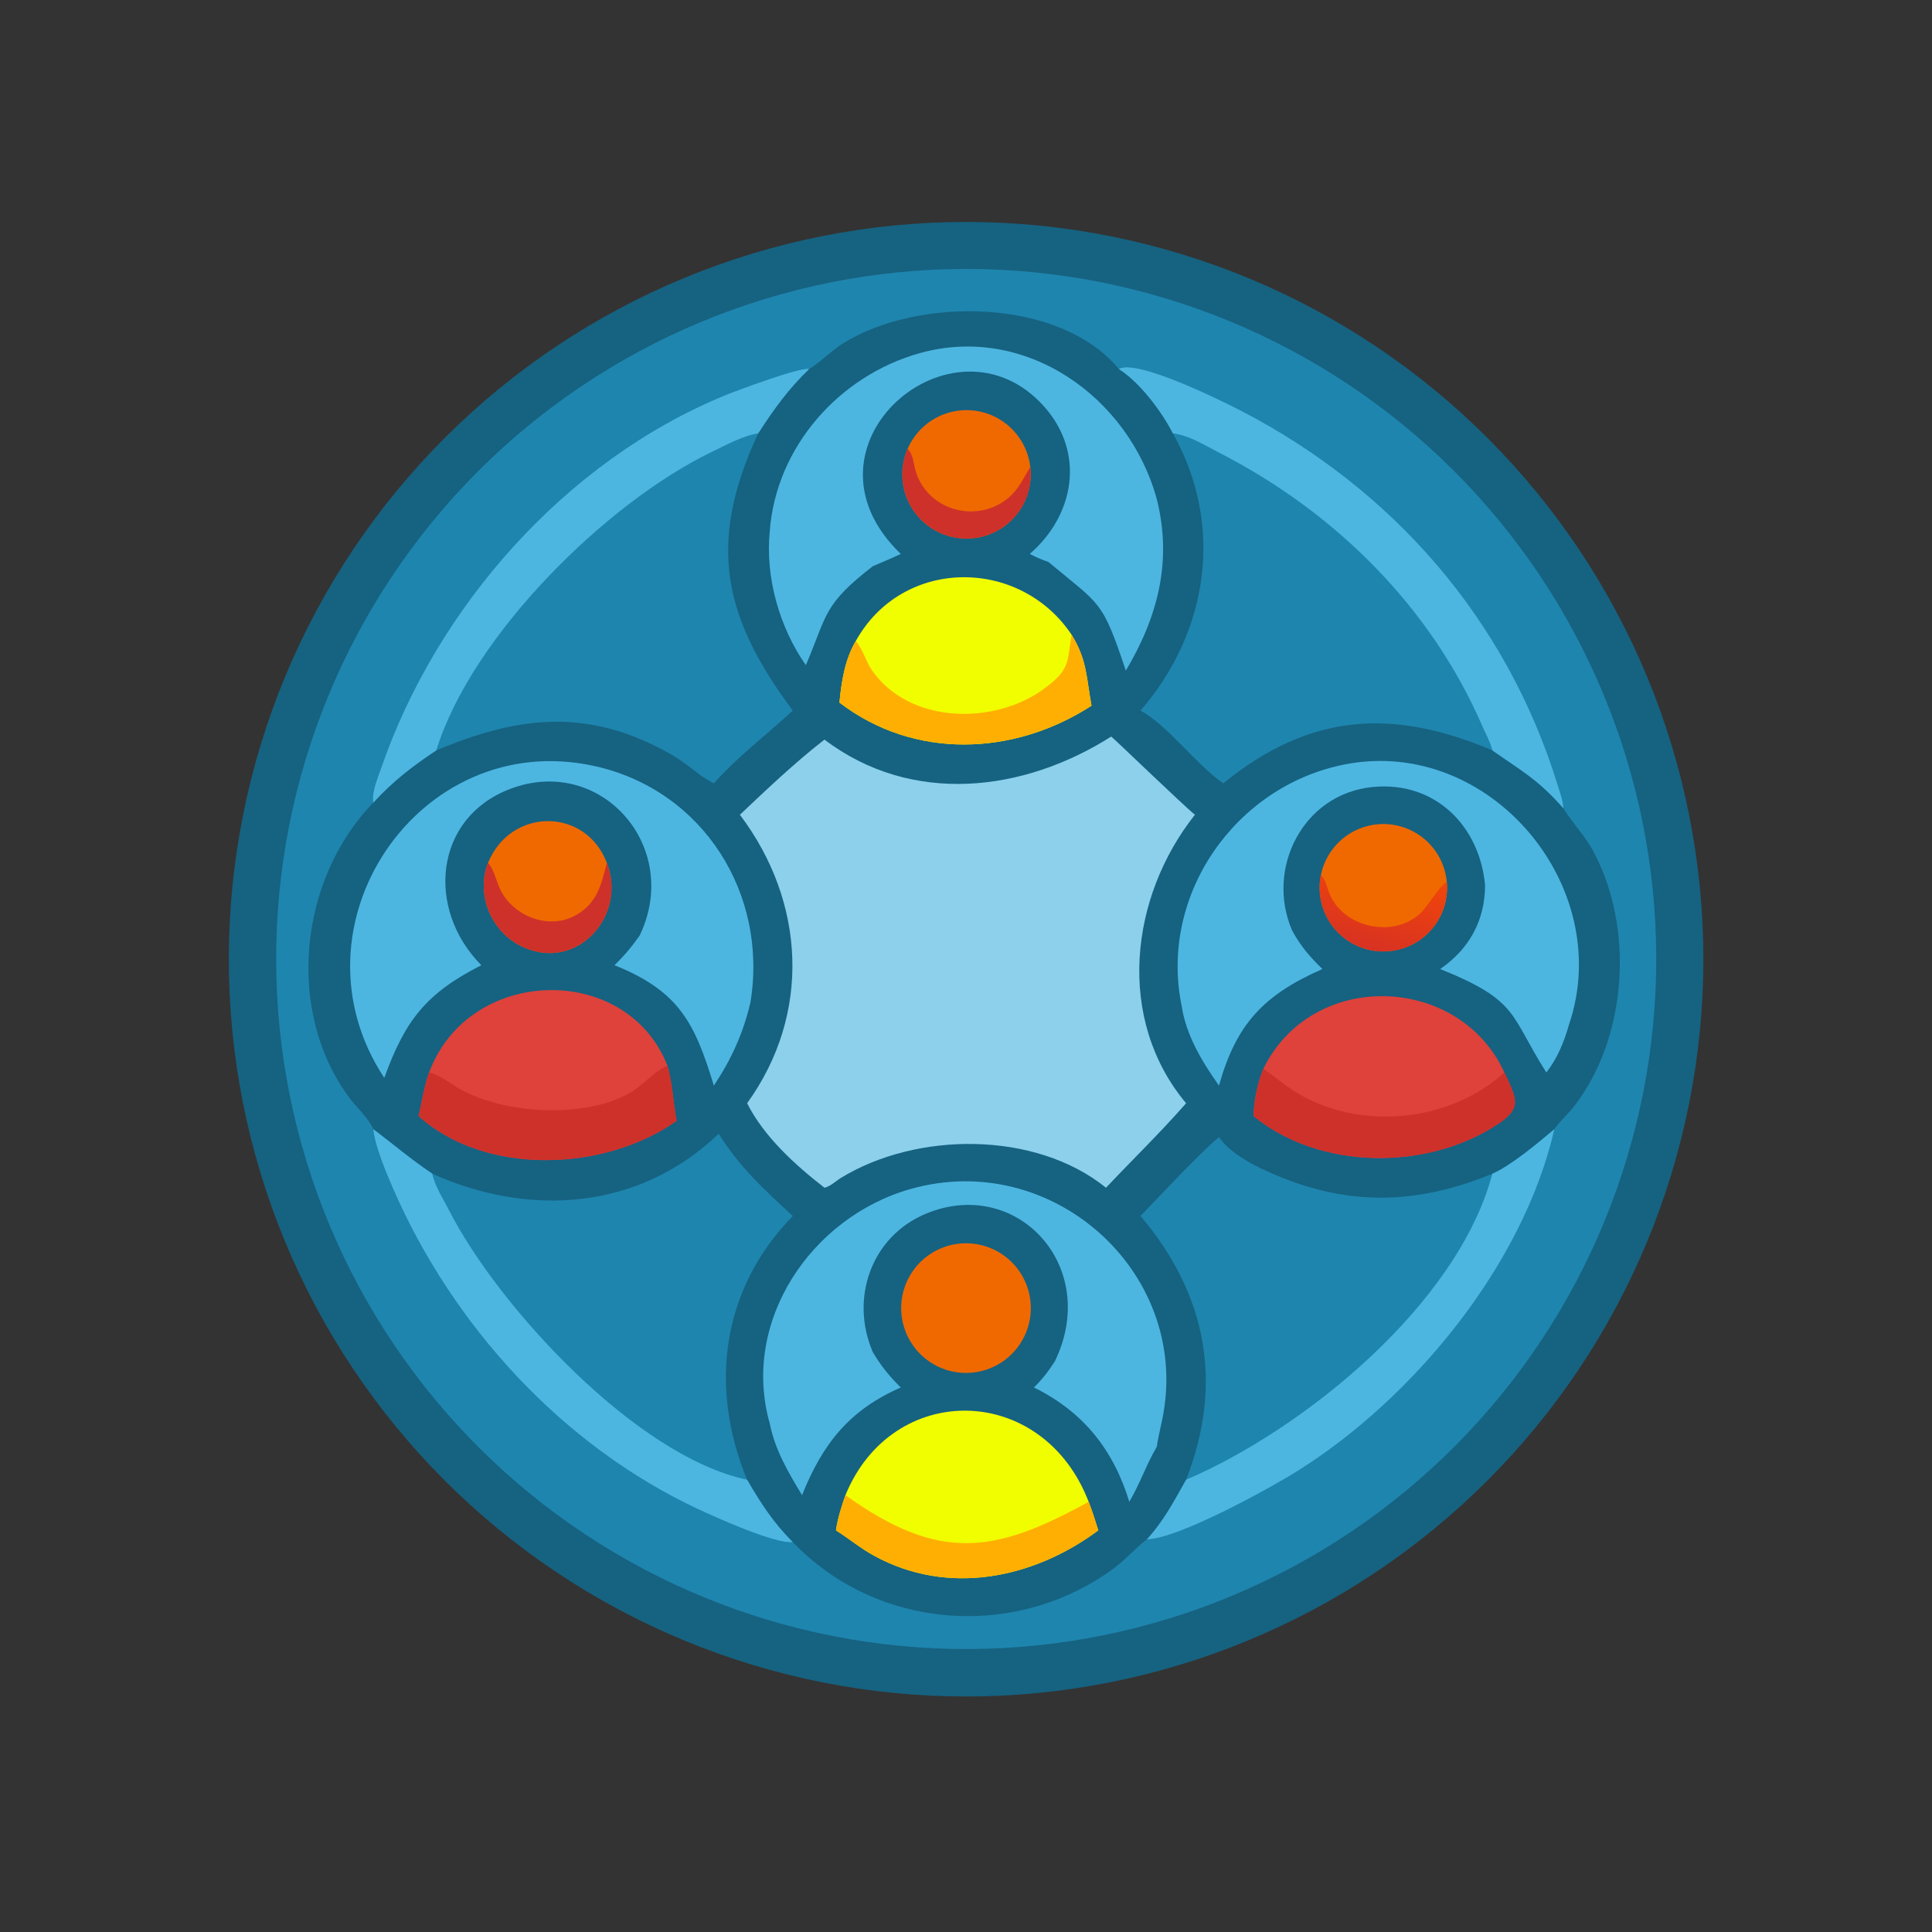
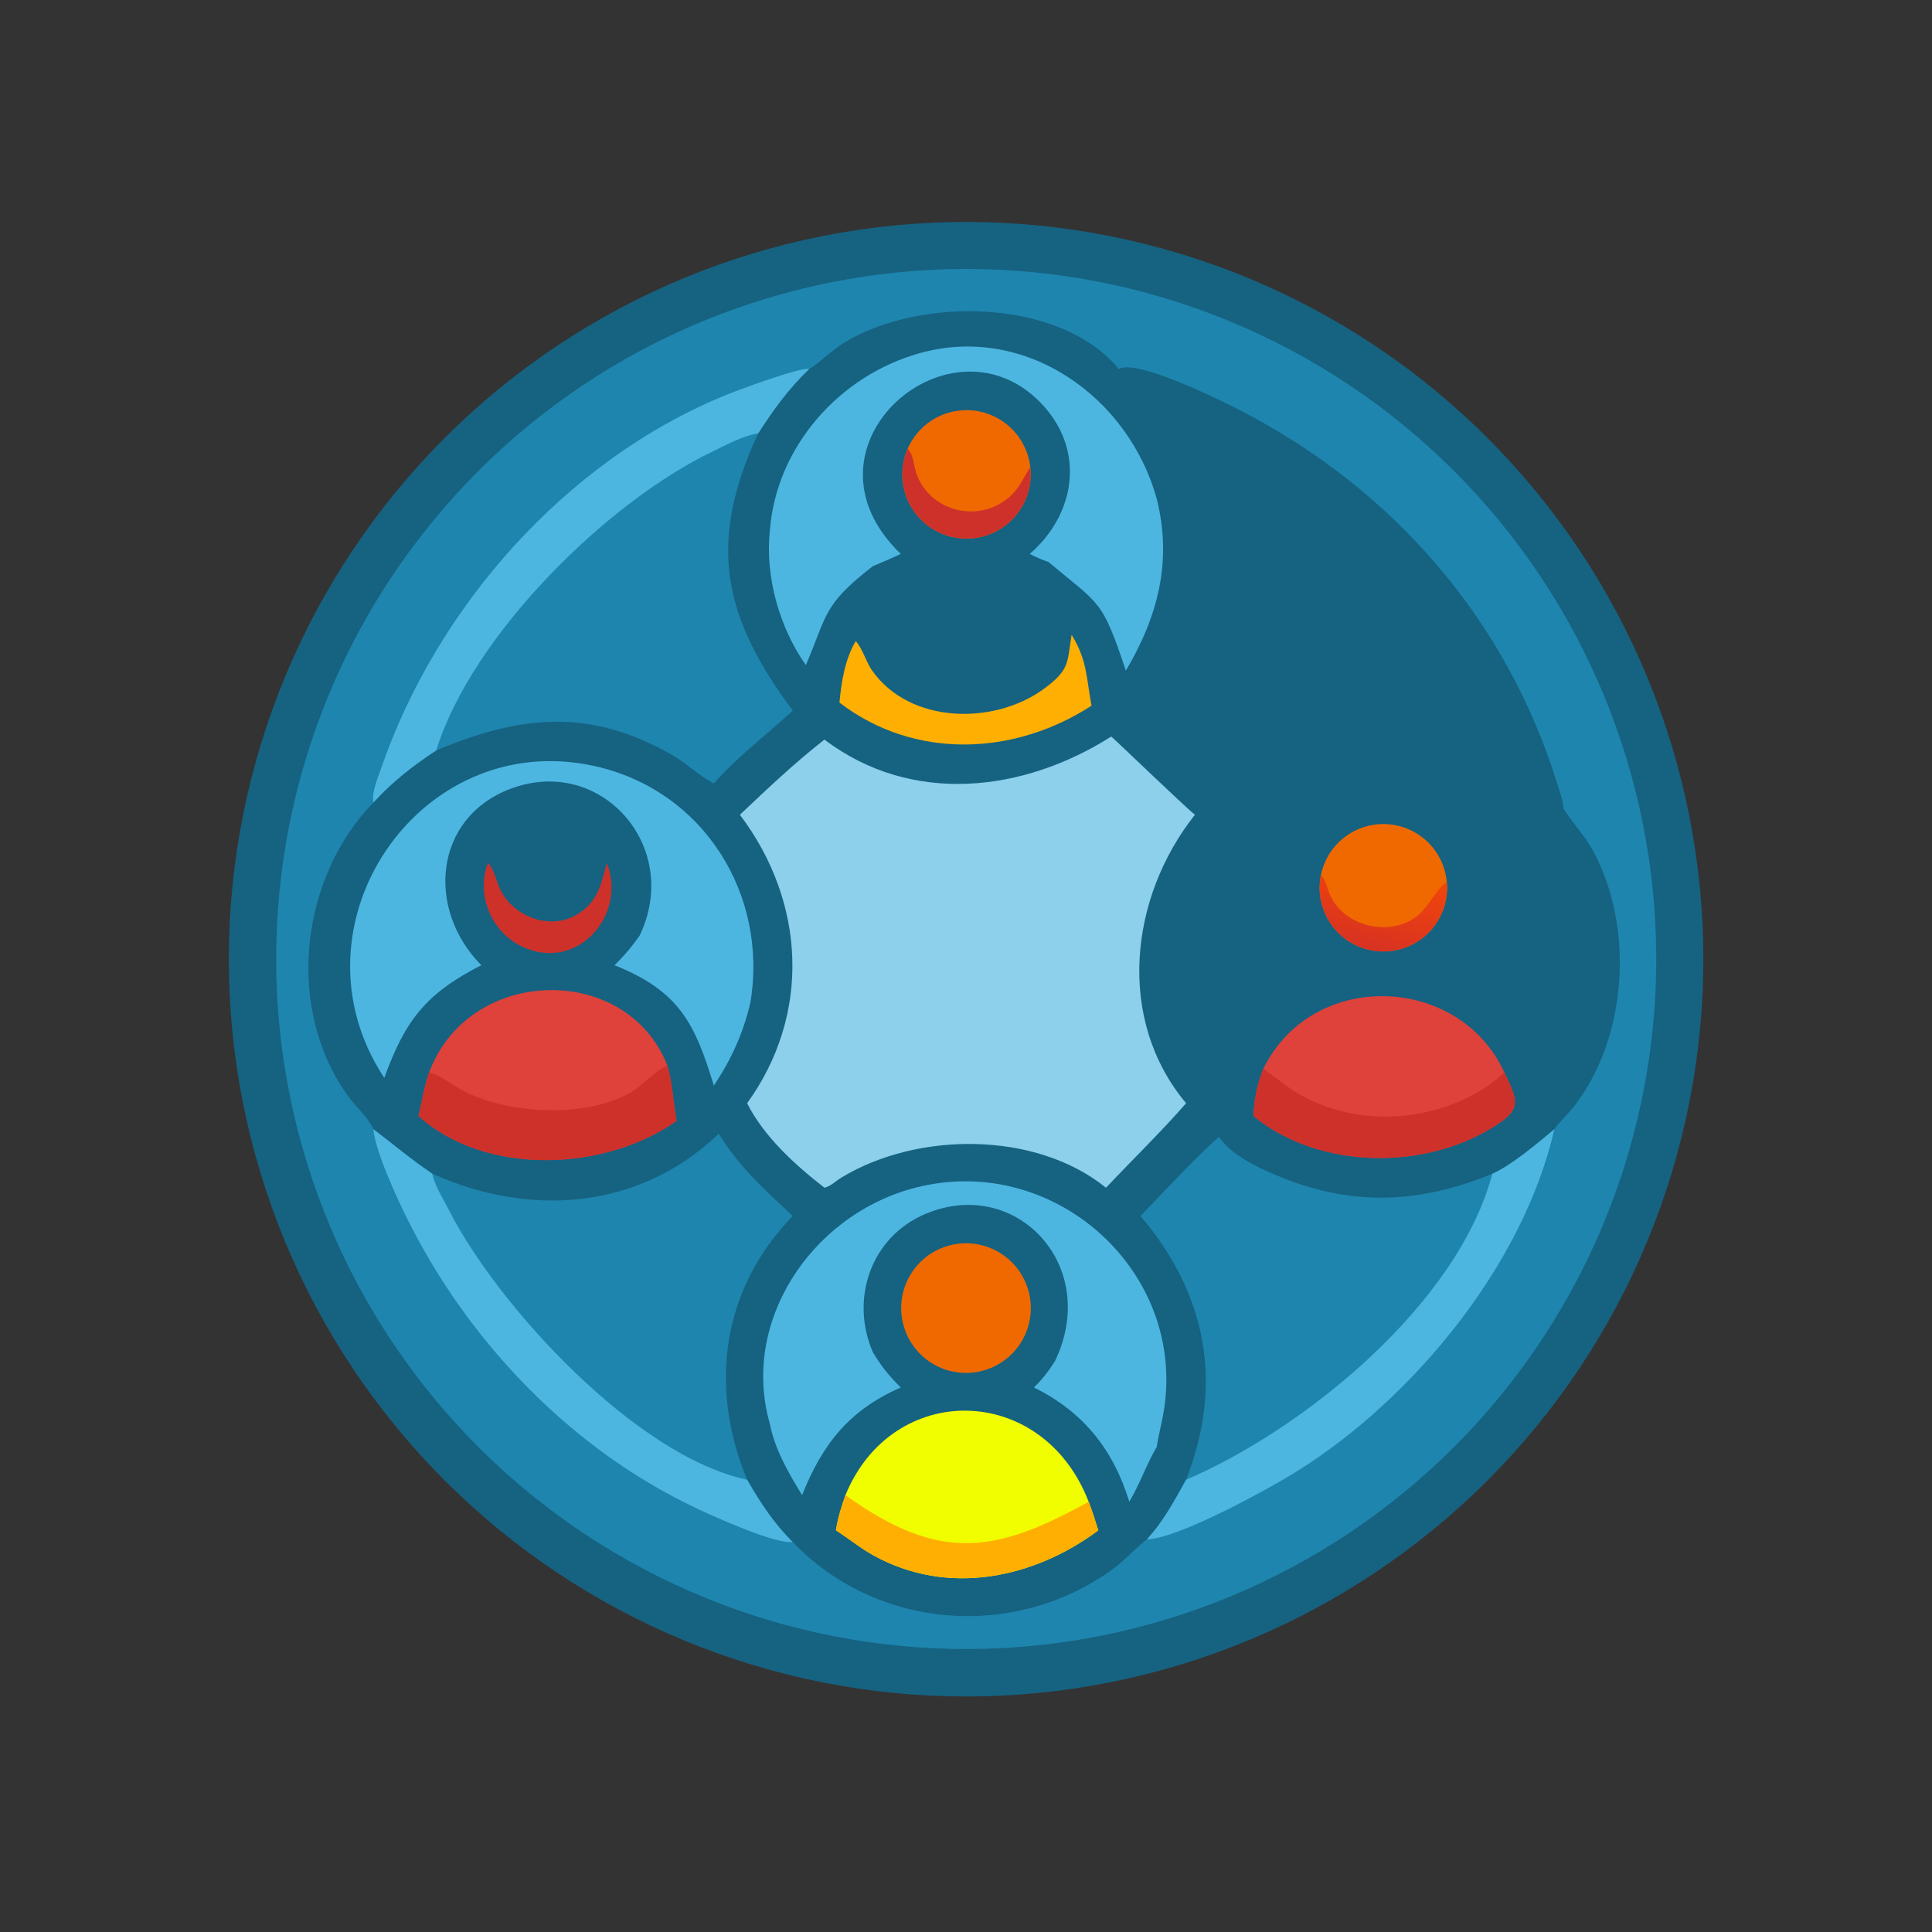
<svg xmlns="http://www.w3.org/2000/svg" width="1024" height="1024">
  <rect width="100%" height="100%" fill="#333333" stroke="none" />
  <path fill="#166281" transform="scale(2 2)" d="M246.865 59.031Q251.652 58.806 256.445 58.817Q261.238 58.827 266.024 59.072Q270.811 59.318 275.58 59.797Q280.348 60.277 285.088 60.99Q289.827 61.703 294.526 62.648Q299.225 63.592 303.872 64.766Q308.518 65.939 313.102 67.339Q317.686 68.74 322.195 70.363Q326.705 71.986 331.129 73.828Q335.554 75.671 339.883 77.728Q344.212 79.784 348.434 82.051Q352.657 84.318 356.764 86.789Q360.87 89.26 364.851 91.93Q368.831 94.599 372.676 97.461Q376.521 100.322 380.221 103.369Q383.921 106.415 387.467 109.64Q391.013 112.864 394.397 116.258Q397.781 119.652 400.994 123.208Q404.207 126.764 407.242 130.474Q410.277 134.183 413.127 138.037Q415.976 141.89 418.633 145.879Q421.29 149.868 423.749 153.982Q426.207 158.096 428.461 162.326Q430.714 166.556 432.758 170.891Q434.802 175.226 436.63 179.657Q438.459 184.087 440.068 188.601Q441.677 193.116 443.063 197.704Q444.449 202.292 445.608 206.942Q446.768 211.593 447.697 216.295Q448.627 220.996 449.326 225.738Q450.024 230.479 450.489 235.25Q450.954 240.02 451.184 244.807Q451.415 249.594 451.41 254.387Q451.405 259.18 451.166 263.967Q450.926 268.753 450.453 273.523Q449.979 278.292 449.271 283.032Q448.564 287.773 447.625 292.472Q446.687 297.172 445.519 301.821Q444.351 306.469 442.956 311.054Q441.562 315.64 439.944 320.151Q438.326 324.663 436.489 329.09Q434.652 333.516 432.6 337.848Q430.549 342.179 428.287 346.405Q426.025 350.63 423.559 354.74Q421.093 358.849 418.428 362.833Q415.764 366.817 412.907 370.665Q410.05 374.513 407.008 378.217Q403.966 381.921 400.746 385.471Q397.526 389.021 394.136 392.408Q390.746 395.796 387.193 399.014Q383.641 402.231 379.936 405.271Q376.23 408.31 372.38 411.165Q368.529 414.019 364.544 416.681Q360.558 419.343 356.447 421.806Q352.336 424.269 348.109 426.528Q343.882 428.787 339.549 430.836Q335.216 432.885 330.788 434.719Q326.36 436.553 321.847 438.167Q317.335 439.782 312.748 441.173Q308.162 442.565 303.513 443.73Q298.864 444.895 294.163 445.83Q289.463 446.766 284.722 447.47Q279.981 448.174 275.212 448.644Q270.442 449.115 265.655 449.351Q260.861 449.588 256.061 449.589Q251.26 449.589 246.466 449.355Q241.672 449.12 236.895 448.65Q232.117 448.18 227.369 447.476Q222.621 446.772 217.913 445.836Q213.205 444.899 208.549 443.733Q203.893 442.567 199.299 441.173Q194.706 439.779 190.186 438.162Q185.667 436.544 181.232 434.707Q176.798 432.87 172.459 430.816Q168.12 428.763 163.887 426.5Q159.654 424.236 155.538 421.768Q151.421 419.299 147.43 416.631Q143.44 413.963 139.585 411.103Q135.731 408.242 132.021 405.196Q128.312 402.149 124.756 398.924Q121.201 395.699 117.808 392.304Q114.415 388.908 111.193 385.35Q107.971 381.792 104.928 378.08Q101.885 374.368 99.027 370.511Q96.17 366.654 93.505 362.661Q90.841 358.668 88.375 354.549Q85.91 350.431 83.65 346.196Q81.39 341.961 79.341 337.62Q77.291 333.28 75.458 328.844Q73.624 324.408 72.01 319.887Q70.396 315.366 69.007 310.772Q67.617 306.177 66.454 301.52Q65.292 296.863 64.36 292.154Q63.427 287.445 62.727 282.696Q62.027 277.948 61.561 273.17Q61.095 268.393 60.864 263.598Q60.634 258.803 60.639 254.003Q60.643 249.203 60.884 244.409Q61.125 239.615 61.6 234.838Q62.076 230.062 62.786 225.314Q63.495 220.567 64.437 215.86Q65.379 211.153 66.551 206.498Q67.723 201.844 69.123 197.252Q70.522 192.66 72.144 188.143Q73.767 183.625 75.61 179.193Q77.453 174.761 79.511 170.424Q81.57 166.088 83.838 161.857Q86.107 157.627 88.581 153.513Q91.054 149.4 93.727 145.413Q96.4 141.425 99.265 137.574Q102.13 133.723 105.181 130.017Q108.232 126.311 111.461 122.76Q114.69 119.208 118.09 115.819Q121.49 112.431 125.052 109.213Q128.614 105.995 132.33 102.956Q136.046 99.918 139.906 97.065Q143.766 94.212 147.762 91.552Q151.758 88.893 155.88 86.432Q160.002 83.972 164.239 81.717Q168.477 79.462 172.82 77.418Q177.163 75.374 181.601 73.546Q186.04 71.717 190.562 70.109Q195.085 68.501 199.681 67.116Q204.278 65.732 208.936 64.575Q213.595 63.419 218.305 62.492Q223.015 61.565 227.764 60.871Q232.514 60.177 237.292 59.716Q242.07 59.256 246.865 59.031Z" />
  <path fill="#1E85AE" transform="scale(2 2)" d="M251.362 71.332Q255.845 71.217 260.328 71.322Q264.811 71.427 269.283 71.751Q273.755 72.075 278.206 72.619Q282.658 73.162 287.077 73.922Q291.496 74.683 295.872 75.66Q300.249 76.636 304.572 77.826Q308.896 79.016 313.156 80.416Q317.416 81.816 321.602 83.423Q325.788 85.03 329.891 86.841Q333.993 88.651 338.002 90.661Q342.01 92.67 345.916 94.874Q349.821 97.077 353.614 99.47Q357.407 101.862 361.077 104.437Q364.748 107.012 368.289 109.764Q371.829 112.517 375.23 115.439Q378.631 118.361 381.885 121.447Q385.139 124.532 388.238 127.773Q391.336 131.015 394.272 134.404Q397.208 137.793 399.975 141.322Q402.741 144.851 405.332 148.512Q407.922 152.172 410.329 155.955Q412.737 159.738 414.956 163.634Q417.176 167.531 419.201 171.531Q421.227 175.532 423.054 179.627Q424.881 183.722 426.506 187.901Q428.13 192.081 429.548 196.335Q430.965 200.589 432.172 204.908Q433.38 209.227 434.374 213.599Q435.368 217.972 436.147 222.388Q436.925 226.804 437.487 231.253Q438.048 235.701 438.39 240.173Q438.733 244.644 438.856 249.126Q438.979 253.608 438.882 258.092Q438.785 262.575 438.469 267.048Q438.152 271.521 437.617 275.973Q437.082 280.425 436.329 284.845Q435.576 289.266 434.607 293.644Q433.639 298.022 432.457 302.348Q431.275 306.673 429.882 310.936Q428.49 315.198 426.89 319.387Q425.29 323.576 423.486 327.682Q421.683 331.787 419.681 335.8Q417.679 339.812 415.482 343.721Q413.286 347.631 410.9 351.428Q408.514 355.224 405.946 358.9Q403.377 362.575 400.631 366.121Q397.885 369.666 394.969 373.072Q392.053 376.478 388.973 379.738Q385.893 382.997 382.658 386.101Q379.422 389.206 376.038 392.148Q372.654 395.09 369.13 397.863Q365.606 400.635 361.95 403.232Q358.294 405.829 354.515 408.243Q350.737 410.657 346.844 412.884Q342.952 415.11 338.955 417.143Q334.958 419.176 330.866 421.01Q326.774 422.844 322.598 424.476Q318.421 426.108 314.169 427.533Q309.918 428.958 305.601 430.173Q301.285 431.388 296.914 432.39Q292.543 433.392 288.128 434.178Q283.714 434.965 279.266 435.534Q274.818 436.103 270.348 436.454Q265.877 436.804 261.395 436.935Q256.903 437.066 252.409 436.977Q247.916 436.887 243.432 436.577Q238.949 436.267 234.486 435.737Q230.023 435.206 225.591 434.458Q221.16 433.709 216.771 432.744Q212.381 431.778 208.045 430.598Q203.708 429.418 199.434 428.027Q195.161 426.635 190.961 425.036Q186.761 423.436 182.645 421.632Q178.529 419.828 174.506 417.823Q170.483 415.819 166.564 413.62Q162.645 411.421 158.838 409.031Q155.031 406.642 151.347 404.069Q147.662 401.495 144.108 398.744Q140.554 395.993 137.14 393.07Q133.726 390.148 130.459 387.061Q127.192 383.975 124.081 380.731Q120.97 377.488 118.022 374.095Q115.074 370.703 112.296 367.17Q109.519 363.637 106.918 359.972Q104.317 356.307 101.899 352.518Q99.481 348.729 97.253 344.827Q95.024 340.924 92.99 336.916Q90.956 332.909 89.121 328.806Q87.285 324.704 85.654 320.516Q84.023 316.328 82.6 312.065Q81.176 307.802 79.964 303.475Q78.751 299.147 77.753 294.765Q76.754 290.383 75.973 285.957Q75.191 281.531 74.627 277.073Q74.064 272.614 73.72 268.133Q73.376 263.652 73.253 259.159Q73.129 254.666 73.227 250.173Q73.324 245.68 73.643 241.197Q73.961 236.714 74.499 232.252Q75.037 227.79 75.793 223.36Q76.55 218.93 77.523 214.542Q78.496 210.154 79.684 205.82Q80.871 201.485 82.271 197.214Q83.67 192.943 85.277 188.746Q86.884 184.549 88.695 180.436Q90.507 176.323 92.518 172.304Q94.53 168.285 96.736 164.369Q98.942 160.454 101.338 156.652Q103.734 152.849 106.314 149.169Q108.894 145.489 111.651 141.94Q114.409 138.391 117.337 134.982Q120.266 131.573 123.358 128.312Q126.451 125.051 129.7 121.945Q132.949 118.84 136.346 115.898Q139.744 112.956 143.282 110.184Q146.82 107.413 150.49 104.818Q154.159 102.224 157.952 99.813Q161.745 97.402 165.652 95.18Q169.559 92.959 173.57 90.931Q177.581 88.904 181.687 87.076Q185.793 85.249 189.983 83.625Q194.174 82.001 198.439 80.585Q202.705 79.169 207.035 77.965Q211.364 76.76 215.748 75.769Q220.132 74.779 224.559 74.005Q228.986 73.231 233.446 72.675Q237.906 72.119 242.387 71.783Q246.869 71.447 251.362 71.332Z" />
  <path fill="#166281" transform="scale(2 2)" d="M214.436 97.799C216.939 96.35 220.394 92.896 223.38 91.024C243.323 78.525 280.888 78.897 296.511 97.799C301.103 94.949 324.127 106.382 328.912 108.864C369.203 129.764 399.124 164.087 412.65 207.579C413.295 209.654 414.205 212.059 414.329 214.218C416.644 218.06 419.859 221.277 422.029 225.22C433.154 245.43 431.426 274.834 417.103 293.241C415.526 295.267 413.349 297.149 411.93 299.241C403.721 335.216 374.546 370.57 343.914 389.786C336.339 394.537 312.217 407.808 303.943 407.936L303.614 408.194C300.512 410.659 297.942 413.632 294.675 415.986C268.69 434.72 232.341 431.883 210.101 408.674C205.417 409.206 189.967 402.253 185.007 399.931C148.888 383.022 119.969 351.278 104.15 314.942C102.355 310.82 99.313 303.568 98.933 299.241C97.721 296.34 94.422 293.407 92.532 290.852C75.534 267.875 79.29 232.887 98.933 212.708C98.413 210.098 100.127 206.105 100.986 203.615C115.745 160.825 149.898 122.079 192.19 104.748C195.125 103.546 212.4 97.094 214.436 97.799Z" />
-   <path fill="#1E85AE" transform="scale(2 2)" d="M296.511 97.799C301.103 94.949 324.127 106.382 328.912 108.864C369.203 129.764 399.124 164.087 412.65 207.579C413.295 209.654 414.205 212.059 414.329 214.218C407.412 206.387 403.379 204.429 395.497 198.86C369.376 187.784 347.345 188.721 324.169 207.607C316.699 202.334 309.511 192.252 302.242 188.314C320.209 167.564 324.556 139.301 310.827 114.846C307.882 109.061 302.017 101.269 296.511 97.799Z" />
-   <path fill="#4CB6E1" transform="scale(2 2)" d="M296.511 97.799C301.103 94.949 324.127 106.382 328.912 108.864C369.203 129.764 399.124 164.087 412.65 207.579C413.295 209.654 414.205 212.059 414.329 214.218C407.412 206.387 403.379 204.429 395.497 198.86C394.988 196.744 393.718 194.449 392.847 192.443C379.111 160.787 353.82 135.749 323.244 120.046C319.403 118.074 315.176 115.357 310.827 114.846C307.882 109.061 302.017 101.269 296.511 97.799Z" />
  <path fill="#1E85AE" transform="scale(2 2)" d="M98.933 212.708C98.413 210.098 100.127 206.105 100.986 203.615C115.745 160.825 149.898 122.079 192.19 104.748C195.125 103.546 212.4 97.094 214.436 97.799C208.988 102.986 204.991 108.566 200.933 114.846C187.139 144.4 191.951 163.954 210.101 188.314C203.239 194.653 195.335 200.626 189.18 207.607L188.816 207.42C185.025 205.434 181.939 202.268 178.202 200.123C156.029 187.397 137.599 189.674 115.615 198.86C109.307 203.037 104.053 207.087 98.933 212.708Z" />
  <path fill="#4CB6E1" transform="scale(2 2)" d="M98.933 212.708C98.413 210.098 100.127 206.105 100.986 203.615C115.745 160.825 149.898 122.079 192.19 104.748C195.125 103.546 212.4 97.094 214.436 97.799C208.988 102.986 204.991 108.566 200.933 114.846C196.859 115.457 192.275 118.006 188.565 119.794C160.821 133.167 125.055 168.331 115.615 198.86C109.307 203.037 104.053 207.087 98.933 212.708Z" />
  <path fill="#1E85AE" transform="scale(2 2)" d="M98.933 299.241C104.46 303.416 108.593 307.022 114.562 311.042C140.284 322.626 169.31 320.713 190.464 300.455C196.145 309.503 202.404 315.114 210.101 322.249C191.107 341.727 187.889 367.734 197.994 392.148C201.519 398.244 205.047 403.687 210.101 408.674C205.417 409.206 189.967 402.253 185.007 399.931C148.888 383.022 119.969 351.278 104.15 314.942C102.355 310.82 99.313 303.568 98.933 299.241Z" />
  <path fill="#4CB6E1" transform="scale(2 2)" d="M98.933 299.241C104.46 303.416 108.593 307.022 114.562 311.042C115.171 314.232 117.569 317.936 119.048 320.83C131.944 346.072 168.394 385.865 197.994 392.148C201.519 398.244 205.047 403.687 210.101 408.674C205.417 409.206 189.967 402.253 185.007 399.931C148.888 383.022 119.969 351.278 104.15 314.942C102.355 310.82 99.313 303.568 98.933 299.241Z" />
  <path fill="#1E85AE" transform="scale(2 2)" d="M395.497 311.042C400.423 308.942 407.814 302.714 411.93 299.241C403.721 335.216 374.546 370.57 343.914 389.786C336.339 394.537 312.217 407.808 303.943 407.936C308.355 403.144 311.181 397.761 314.33 392.148C324.196 366.917 320.027 343.243 302.242 322.249C307.566 316.735 317.519 306.011 323.035 301.328C326.352 306.123 333.229 309.353 338.448 311.544C358.227 319.847 376.238 318.977 395.497 311.042Z" />
  <path fill="#4CB6E1" transform="scale(2 2)" d="M395.497 311.042C400.423 308.942 407.814 302.714 411.93 299.241C403.721 335.216 374.546 370.57 343.914 389.786C336.339 394.537 312.217 407.808 303.943 407.936C308.355 403.144 311.181 397.761 314.33 392.148C345.585 378.767 386.319 345.672 395.497 311.042Z" />
  <path fill="#8CD0EC" transform="scale(2 2)" d="M294.479 195.194C294.759 195.265 313.419 213.291 316.666 215.918C299.329 237.79 295.703 270.112 314.33 292.374C307.087 300.611 300.427 306.994 293.102 314.762C274.313 299.599 242.845 299.9 222.847 312.159C221.467 313.005 220.097 314.402 218.491 314.762C210.72 308.735 202.476 301.252 197.994 292.374C214.987 268.832 213.573 239.104 196.081 215.918C203.247 209.124 210.712 202.053 218.491 196.001C241.603 213.517 271.254 209.948 294.479 195.194Z" />
-   <path fill="#4CB6E1" transform="scale(2 2)" d="M313.147 266.538C307.133 237.253 327.302 208.328 356.285 202.597C394.653 195.011 428.219 234.887 415.803 271.521C414.528 276.044 412.716 280.502 409.802 284.222C400.033 268.899 402.64 265.247 381.664 256.802C389.285 251.555 393.511 244.073 393.566 234.6C392.082 218.698 380.174 206.961 363.789 208.561C345.2 210.376 335.346 230.312 342.439 246.617C344.639 250.698 347.152 253.607 350.453 256.802C334.658 263.746 327.579 271.565 323.035 287.691C318.545 281.331 314.325 274.385 313.147 266.538Z" />
  <path fill="#4CB6E1" transform="scale(2 2)" d="M204.001 377.267C196.31 350.249 214.91 322.578 241.304 315.098C278.675 304.507 314.882 336.768 308.327 374.493C307.807 377.484 306.989 380.412 306.561 383.421C303.854 387.948 302.119 393.203 299.275 397.983C295.093 384.264 287.095 374.119 273.992 367.694C276.17 365.615 277.947 363.273 279.564 360.738C291.728 335.541 269.388 311.602 245.331 321.666C230.787 327.751 225.213 344.208 231.305 358.324C233.42 361.926 235.734 364.785 238.717 367.694C225.086 373.664 218.005 382.609 212.553 396.229C208.923 390.234 205.379 384.242 204.001 377.267Z" />
  <path fill="#4CB6E1" transform="scale(2 2)" d="M101.838 285.654C75.345 245.497 110.954 192.703 157.556 203.011C186.419 209.395 203.634 237.015 198.858 265.725C196.935 273.891 193.813 280.741 189.18 287.691C184.231 271.617 180.334 262.759 162.836 255.79C165.374 253.361 167.498 250.801 169.517 247.929C180.769 224.494 159.362 199.993 135.299 209.033C114.992 216.663 112.815 240.958 127.558 255.79C112.927 263.24 107.379 270.35 101.838 285.654Z" />
  <path fill="#4CB6E1" transform="scale(2 2)" d="M204.001 140.731C205.675 118.375 222.451 99.518 243.776 93.577C271.757 85.782 299.123 105.13 306.561 132.269C310.695 148.687 306.861 163.434 298.354 177.731C292.023 158.684 291.582 160.459 277.875 148.943C276.131 148.346 274.537 147.64 272.899 146.795C284.783 136.492 287.633 120.04 276.73 107.765C252.833 80.86 208.86 118.13 238.717 146.795C236.278 147.953 233.79 148.995 231.305 150.049C218.172 160.224 219.247 162.857 213.761 175.803L213.557 176.273C206.564 166.301 202.757 152.931 204.001 140.731Z" />
  <path fill="#DE423B" transform="scale(2 2)" d="M113.716 284.222C124.175 255.951 166.064 254.895 176.877 282.409C178.29 287.254 178.363 292.131 179.299 297.03C160.287 310.468 128.755 311.775 110.932 295.775C111.832 291.923 112.375 287.953 113.716 284.222Z" />
  <path fill="#CE312A" transform="scale(2 2)" d="M176.877 282.409C178.29 287.254 178.363 292.131 179.299 297.03C160.287 310.468 128.755 311.775 110.932 295.775C111.832 291.923 112.375 287.953 113.716 284.222C116.609 284.871 119.3 287.147 121.867 288.588C133.976 295.385 155.14 296.414 166.977 289.599C170.477 287.584 173.195 284.012 176.877 282.409Z" />
-   <path fill="#F1FE00" transform="scale(2 2)" d="M226.779 169.897C239.166 147.572 270.268 147.663 283.987 168.215C288.145 174.985 287.879 179.589 289.263 187.017C268.675 200.355 242.275 201.374 222.467 186.191C222.99 180.612 223.893 174.797 226.779 169.897Z" />
  <path fill="#FFAF02" transform="scale(2 2)" d="M283.987 168.215C288.145 174.985 287.879 179.589 289.263 187.017C268.675 200.355 242.275 201.374 222.467 186.191C222.99 180.612 223.893 174.797 226.779 169.897C228.67 172.014 229.429 175.273 231.099 177.66C241.045 191.878 263.314 192.203 276.476 182.665C283.527 177.556 282.786 175.701 283.943 168.478L283.987 168.215Z" />
  <path fill="#F1FE00" transform="scale(2 2)" d="M224.053 396.229C236.484 365.847 276.325 366.341 288.505 397.983C289.469 400.476 290.259 403.015 291.059 405.564C273.827 418.35 251.269 423.039 231.609 412.267C228.06 410.322 224.954 407.723 221.538 405.564C222.015 402.305 222.983 399.326 224.053 396.229Z" />
  <path fill="#FFAF02" transform="scale(2 2)" d="M224.053 396.229C249.2 414.233 263.83 411.572 288.505 397.983C289.469 400.476 290.259 403.015 291.059 405.564C273.827 418.35 251.269 423.039 231.609 412.267C228.06 410.322 224.954 407.723 221.538 405.564C222.015 402.305 222.983 399.326 224.053 396.229Z" />
  <path fill="#DE423B" transform="scale(2 2)" d="M334.81 283.21C347.804 256.74 386.742 258.133 398.679 284.222C402.137 291.531 403.241 293.707 396.931 297.897C378.261 310.291 349.755 310.134 332.198 295.775C332.283 291.587 333.249 287.092 334.81 283.21Z" />
  <path fill="#CE312A" transform="scale(2 2)" d="M332.198 295.775C332.283 291.587 333.249 287.092 334.81 283.21C337.675 285.206 340.302 287.513 343.275 289.357C360.054 299.762 384.03 297.547 398.679 284.222C402.137 291.531 403.241 293.707 396.931 297.897C378.261 310.291 349.755 310.134 332.198 295.775Z" />
-   <path fill="#F06900" transform="scale(2 2)" d="M129.327 228.681C135.382 213.858 155.28 213.979 160.822 228.681C166.218 242.574 153 257.666 138.473 250.905C130.254 247.079 126.029 237.185 129.327 228.681Z" />
  <path fill="#CE312A" transform="scale(2 2)" d="M160.822 228.681C166.218 242.574 153 257.666 138.473 250.905C130.254 247.079 126.029 237.185 129.327 228.681C131.028 230.523 131.575 233.852 132.775 236.136C136.379 242.997 145.66 246.48 152.612 242.535C158.319 239.296 159.286 234.523 160.822 228.681Z" />
  <path fill="#F06900" transform="scale(2 2)" d="M239.769 341.023Q239.9 340.646 240.048 340.275Q240.197 339.905 240.362 339.541Q240.528 339.178 240.71 338.823Q240.892 338.467 241.091 338.121Q241.289 337.774 241.503 337.438Q241.718 337.101 241.948 336.774Q242.177 336.448 242.422 336.132Q242.667 335.817 242.926 335.513Q243.185 335.209 243.458 334.918Q243.731 334.626 244.017 334.348Q244.303 334.069 244.602 333.805Q244.901 333.54 245.211 333.289Q245.522 333.038 245.844 332.802Q246.166 332.567 246.499 332.346Q246.832 332.125 247.174 331.92Q247.517 331.715 247.869 331.526Q248.22 331.337 248.58 331.165Q248.941 330.992 249.308 330.837Q249.676 330.681 250.051 330.543Q250.425 330.405 250.806 330.284Q251.186 330.164 251.572 330.061Q251.958 329.958 252.348 329.873Q252.738 329.788 253.132 329.722Q253.526 329.655 253.922 329.607Q254.318 329.559 254.716 329.529Q255.115 329.499 255.514 329.488Q255.913 329.477 256.312 329.484Q256.711 329.491 257.11 329.517Q257.508 329.543 257.905 329.587Q258.302 329.632 258.696 329.694Q259.09 329.757 259.481 329.838Q259.872 329.919 260.259 330.018Q260.646 330.117 261.028 330.234Q261.409 330.351 261.785 330.485Q262.161 330.62 262.53 330.772Q262.9 330.923 263.262 331.092Q263.623 331.261 263.977 331.447Q264.331 331.632 264.675 331.834Q265.02 332.035 265.355 332.253Q265.689 332.47 266.014 332.703Q266.338 332.936 266.651 333.183Q266.965 333.431 267.266 333.693Q267.567 333.955 267.856 334.23Q268.145 334.506 268.421 334.795Q268.697 335.083 268.959 335.384Q269.221 335.686 269.469 335.999Q269.716 336.312 269.949 336.636Q270.182 336.96 270.4 337.295Q270.618 337.63 270.82 337.974Q271.021 338.319 271.207 338.672Q271.393 339.026 271.562 339.387Q271.731 339.749 271.883 340.118Q272.035 340.487 272.17 340.863Q272.305 341.239 272.422 341.621Q272.539 342.002 272.638 342.389Q272.737 342.776 272.819 343.167Q272.9 343.558 272.963 343.952Q273.026 344.346 273.07 344.743Q273.115 345.14 273.141 345.538Q273.167 345.937 273.175 346.336Q273.182 346.735 273.171 347.134Q273.16 347.533 273.131 347.931Q273.101 348.33 273.053 348.726Q273.005 349.122 272.939 349.516Q272.841 350.1 272.702 350.676Q272.564 351.252 272.386 351.817Q272.208 352.383 271.992 352.934Q271.775 353.486 271.522 354.021Q271.268 354.556 270.978 355.073Q270.688 355.589 270.363 356.085Q270.038 356.58 269.679 357.052Q269.321 357.524 268.931 357.97Q268.541 358.416 268.121 358.834Q267.702 359.252 267.254 359.64Q266.807 360.028 266.333 360.385Q265.86 360.741 265.363 361.064Q264.867 361.387 264.349 361.675Q263.831 361.963 263.295 362.215Q262.759 362.466 262.206 362.68Q261.654 362.894 261.088 363.07Q260.522 363.246 259.946 363.382Q259.369 363.518 258.785 363.614Q258.2 363.71 257.61 363.766Q257.02 363.821 256.428 363.836Q255.836 363.851 255.244 363.825Q254.652 363.799 254.064 363.732Q253.475 363.666 252.892 363.559Q252.31 363.452 251.736 363.305Q251.162 363.158 250.599 362.971Q250.037 362.785 249.489 362.561Q248.94 362.336 248.409 362.075Q247.877 361.813 247.365 361.515Q246.853 361.218 246.362 360.886Q245.872 360.553 245.406 360.188Q244.939 359.823 244.499 359.426Q244.059 359.03 243.647 358.604Q243.235 358.178 242.854 357.725Q242.472 357.272 242.123 356.793Q241.773 356.315 241.458 355.813Q241.142 355.312 240.862 354.79Q240.582 354.268 240.338 353.728Q240.094 353.188 239.888 352.633Q239.683 352.077 239.515 351.509Q239.348 350.941 239.221 350.362Q239.093 349.784 239.006 349.198Q238.918 348.612 238.871 348.021Q238.824 347.431 238.818 346.838Q238.812 346.246 238.847 345.655Q238.882 345.063 238.957 344.476Q239.032 343.888 239.148 343.307Q239.264 342.726 239.419 342.154Q239.575 341.583 239.769 341.023Z" />
  <path fill="#F06900" transform="scale(2 2)" d="M240.529 118.933Q240.668 118.614 240.819 118.3Q240.971 117.987 241.135 117.68Q241.299 117.373 241.476 117.073Q241.653 116.773 241.842 116.481Q242.03 116.188 242.231 115.904Q242.432 115.619 242.644 115.343Q242.856 115.067 243.079 114.8Q243.302 114.533 243.536 114.275Q243.77 114.018 244.014 113.77Q244.259 113.522 244.513 113.284Q244.767 113.046 245.031 112.819Q245.295 112.592 245.567 112.375Q245.84 112.159 246.122 111.954Q246.403 111.749 246.693 111.556Q246.982 111.363 247.28 111.182Q247.577 111.001 247.881 110.832Q248.186 110.663 248.497 110.507Q248.808 110.35 249.125 110.207Q249.442 110.063 249.765 109.933Q250.088 109.803 250.415 109.686Q250.743 109.569 251.076 109.465Q251.408 109.362 251.744 109.272Q252.081 109.182 252.42 109.106Q252.76 109.03 253.103 108.968Q253.445 108.906 253.79 108.858Q254.135 108.81 254.481 108.776Q254.828 108.742 255.175 108.723Q255.523 108.703 255.871 108.698Q256.219 108.692 256.567 108.701Q256.915 108.71 257.262 108.733Q257.609 108.756 257.956 108.793Q258.302 108.831 258.646 108.882Q258.99 108.933 259.332 108.999Q259.674 109.064 260.013 109.144Q260.352 109.223 260.687 109.316Q261.023 109.409 261.354 109.516Q261.685 109.623 262.012 109.743Q262.339 109.863 262.66 109.997Q262.982 110.13 263.298 110.277Q263.613 110.423 263.923 110.583Q264.232 110.742 264.535 110.914Q264.838 111.086 265.133 111.27Q265.429 111.454 265.716 111.65Q266.004 111.846 266.283 112.054Q266.563 112.262 266.833 112.48Q267.104 112.699 267.366 112.929Q267.627 113.159 267.879 113.399Q268.131 113.64 268.373 113.89Q268.614 114.14 268.846 114.4Q269.077 114.661 269.298 114.93Q269.518 115.199 269.728 115.477Q269.937 115.755 270.135 116.042Q270.333 116.328 270.519 116.623Q270.704 116.917 270.878 117.219Q271.052 117.52 271.213 117.829Q271.374 118.137 271.523 118.452Q271.671 118.767 271.807 119.088Q271.942 119.408 272.065 119.734Q272.187 120.06 272.296 120.391Q272.404 120.722 272.5 121.056Q272.595 121.391 272.676 121.73Q272.758 122.068 272.825 122.41Q272.893 122.751 272.946 123.095Q273 123.439 273.039 123.785Q273.076 124.108 273.1 124.432Q273.125 124.755 273.137 125.08Q273.149 125.404 273.148 125.729Q273.148 126.054 273.135 126.378Q273.122 126.703 273.097 127.027Q273.072 127.35 273.034 127.673Q272.997 127.996 272.947 128.317Q272.897 128.637 272.835 128.956Q272.773 129.275 272.699 129.591Q272.625 129.907 272.539 130.221Q272.453 130.534 272.355 130.843Q272.257 131.153 272.147 131.459Q272.038 131.764 271.916 132.065Q271.795 132.367 271.662 132.663Q271.529 132.959 271.385 133.251Q271.241 133.542 271.086 133.827Q270.932 134.112 270.766 134.392Q270.6 134.671 270.424 134.944Q270.247 135.217 270.061 135.482Q269.874 135.748 269.678 136.007Q269.481 136.265 269.275 136.516Q269.069 136.767 268.853 137.01Q268.637 137.252 268.412 137.487Q268.188 137.721 267.954 137.947Q267.72 138.172 267.478 138.389Q267.236 138.605 266.986 138.813Q266.736 139.02 266.478 139.217Q266.22 139.415 265.955 139.602Q265.69 139.789 265.418 139.967Q265.146 140.144 264.867 140.311Q264.588 140.477 264.303 140.633Q264.019 140.789 263.728 140.934Q263.437 141.079 263.141 141.213Q262.845 141.346 262.545 141.469Q262.244 141.591 261.939 141.702Q261.633 141.813 261.324 141.912Q261.015 142.011 260.702 142.098Q260.389 142.185 260.073 142.26Q259.757 142.335 259.439 142.398Q259.12 142.461 258.799 142.512Q258.478 142.563 258.156 142.602Q257.834 142.64 257.51 142.666Q257.186 142.693 256.862 142.707Q256.537 142.72 256.212 142.722Q255.888 142.723 255.563 142.712Q255.239 142.701 254.915 142.678Q254.591 142.655 254.268 142.619Q253.945 142.583 253.624 142.536Q253.303 142.488 252.984 142.427Q252.664 142.367 252.348 142.295Q252.031 142.223 251.718 142.138Q251.404 142.054 251.094 141.958Q250.784 141.862 250.477 141.753Q250.171 141.645 249.869 141.526Q249.567 141.406 249.27 141.275Q248.973 141.144 248.681 141.002Q248.389 140.86 248.103 140.706Q247.817 140.553 247.536 140.389Q247.256 140.225 246.982 140.05Q246.709 139.875 246.442 139.69Q246.175 139.505 245.915 139.31Q245.656 139.115 245.404 138.91Q245.152 138.705 244.908 138.491Q244.664 138.276 244.428 138.053Q244.192 137.83 243.965 137.597Q243.738 137.365 243.521 137.124Q243.303 136.883 243.094 136.634Q242.886 136.385 242.687 136.129Q242.488 135.872 242.299 135.608Q242.11 135.344 241.931 135.073Q241.752 134.802 241.584 134.524Q241.416 134.246 241.258 133.962Q241.101 133.678 240.954 133.388Q240.807 133.099 240.672 132.803Q240.537 132.508 240.412 132.208Q240.288 131.908 240.176 131.603Q240.063 131.299 239.962 130.99Q239.862 130.681 239.773 130.369Q239.684 130.057 239.607 129.741Q239.53 129.426 239.465 129.108Q239.4 128.789 239.347 128.469Q239.295 128.148 239.254 127.826Q239.214 127.504 239.186 127.18Q239.158 126.857 239.142 126.533Q239.126 126.208 239.123 125.883Q239.119 125.559 239.128 125.234Q239.137 124.909 239.159 124.585Q239.18 124.261 239.214 123.938Q239.248 123.615 239.294 123.294Q239.34 122.972 239.398 122.653Q239.457 122.334 239.527 122.017Q239.598 121.7 239.68 121.385Q239.763 121.071 239.857 120.761Q239.952 120.45 240.058 120.143Q240.164 119.836 240.282 119.534Q240.4 119.231 240.529 118.933Z" />
  <path fill="#CE312A" transform="scale(2 2)" d="M240.529 118.933C242.193 120.658 242.076 123.198 242.812 125.348C246.318 135.597 259.312 138.756 267.353 131.841C270.062 129.511 271.183 126.705 273.039 123.785Q273.076 124.108 273.1 124.432Q273.125 124.755 273.137 125.08Q273.149 125.404 273.148 125.729Q273.148 126.054 273.135 126.378Q273.122 126.703 273.097 127.027Q273.072 127.35 273.034 127.673Q272.997 127.996 272.947 128.317Q272.897 128.637 272.835 128.956Q272.773 129.275 272.699 129.591Q272.625 129.907 272.539 130.221Q272.453 130.534 272.355 130.843Q272.257 131.153 272.147 131.459Q272.038 131.764 271.916 132.065Q271.795 132.367 271.662 132.663Q271.529 132.959 271.385 133.251Q271.241 133.542 271.086 133.827Q270.932 134.112 270.766 134.392Q270.6 134.671 270.424 134.944Q270.247 135.217 270.061 135.482Q269.874 135.748 269.678 136.007Q269.481 136.265 269.275 136.516Q269.069 136.767 268.853 137.01Q268.637 137.252 268.412 137.487Q268.188 137.721 267.954 137.947Q267.72 138.172 267.478 138.389Q267.236 138.605 266.986 138.813Q266.736 139.02 266.478 139.217Q266.22 139.415 265.955 139.602Q265.69 139.789 265.418 139.967Q265.146 140.144 264.867 140.311Q264.588 140.477 264.303 140.633Q264.019 140.789 263.728 140.934Q263.437 141.079 263.141 141.213Q262.845 141.346 262.545 141.469Q262.244 141.591 261.939 141.702Q261.633 141.813 261.324 141.912Q261.015 142.011 260.702 142.098Q260.389 142.185 260.073 142.26Q259.757 142.335 259.439 142.398Q259.12 142.461 258.799 142.512Q258.478 142.563 258.156 142.602Q257.834 142.64 257.51 142.666Q257.186 142.693 256.862 142.707Q256.537 142.72 256.212 142.722Q255.888 142.723 255.563 142.712Q255.239 142.701 254.915 142.678Q254.591 142.655 254.268 142.619Q253.945 142.583 253.624 142.536Q253.303 142.488 252.984 142.427Q252.664 142.367 252.348 142.295Q252.031 142.223 251.718 142.138Q251.404 142.054 251.094 141.958Q250.784 141.862 250.477 141.753Q250.171 141.645 249.869 141.526Q249.567 141.406 249.27 141.275Q248.973 141.144 248.681 141.002Q248.389 140.86 248.103 140.706Q247.817 140.553 247.536 140.389Q247.256 140.225 246.982 140.05Q246.709 139.875 246.442 139.69Q246.175 139.505 245.915 139.31Q245.656 139.115 245.404 138.91Q245.152 138.705 244.908 138.491Q244.664 138.276 244.428 138.053Q244.192 137.83 243.965 137.597Q243.738 137.365 243.521 137.124Q243.303 136.883 243.094 136.634Q242.886 136.385 242.687 136.129Q242.488 135.872 242.299 135.608Q242.11 135.344 241.931 135.073Q241.752 134.802 241.584 134.524Q241.416 134.246 241.258 133.962Q241.101 133.678 240.954 133.388Q240.807 133.099 240.672 132.803Q240.537 132.508 240.412 132.208Q240.288 131.908 240.176 131.603Q240.063 131.299 239.962 130.99Q239.862 130.681 239.773 130.369Q239.684 130.057 239.607 129.741Q239.53 129.426 239.465 129.108Q239.4 128.789 239.347 128.469Q239.295 128.148 239.254 127.826Q239.214 127.504 239.186 127.18Q239.158 126.857 239.142 126.533Q239.126 126.208 239.123 125.883Q239.119 125.559 239.128 125.234Q239.137 124.909 239.159 124.585Q239.18 124.261 239.214 123.938Q239.248 123.615 239.294 123.294Q239.34 122.972 239.398 122.653Q239.457 122.334 239.527 122.017Q239.598 121.7 239.68 121.385Q239.763 121.071 239.857 120.761Q239.952 120.45 240.058 120.143Q240.164 119.836 240.282 119.534Q240.4 119.231 240.529 118.933Z" />
  <path fill="#F06900" transform="scale(2 2)" d="M350.039 231.964Q350.113 231.594 350.203 231.228Q350.293 230.862 350.399 230.501Q350.505 230.139 350.627 229.782Q350.75 229.426 350.888 229.075Q351.026 228.725 351.179 228.38Q351.333 228.036 351.502 227.699Q351.67 227.362 351.854 227.033Q352.038 226.704 352.236 226.383Q352.434 226.062 352.646 225.751Q352.859 225.44 353.085 225.138Q353.31 224.836 353.55 224.545Q353.789 224.254 354.041 223.973Q354.293 223.693 354.557 223.424Q354.821 223.155 355.097 222.899Q355.373 222.642 355.66 222.398Q355.947 222.153 356.245 221.922Q356.543 221.691 356.851 221.474Q357.158 221.256 357.475 221.052Q357.793 220.849 358.119 220.659Q358.445 220.47 358.779 220.295Q359.113 220.121 359.454 219.961Q359.796 219.802 360.144 219.658Q360.492 219.514 360.847 219.385Q361.201 219.257 361.561 219.144Q361.92 219.032 362.285 218.936Q362.649 218.839 363.018 218.759Q363.386 218.679 363.757 218.616Q364.129 218.553 364.503 218.506Q364.877 218.459 365.253 218.429Q365.628 218.399 366.005 218.386Q366.382 218.372 366.759 218.376Q367.136 218.38 367.512 218.4Q367.888 218.42 368.263 218.458Q368.639 218.495 369.012 218.549Q369.385 218.602 369.755 218.673Q370.125 218.743 370.492 218.83Q370.859 218.917 371.221 219.02Q371.584 219.123 371.941 219.243Q372.299 219.362 372.651 219.497Q373.003 219.632 373.348 219.783Q373.694 219.934 374.032 220.099Q374.371 220.265 374.701 220.446Q375.032 220.627 375.354 220.823Q375.676 221.018 375.99 221.228Q376.303 221.437 376.607 221.661Q376.91 221.884 377.203 222.121Q377.497 222.358 377.779 222.607Q378.062 222.857 378.333 223.119Q378.604 223.381 378.863 223.654Q379.122 223.928 379.368 224.213Q379.615 224.498 379.849 224.794Q380.082 225.09 380.303 225.396Q380.523 225.702 380.729 226.017Q380.935 226.332 381.128 226.657Q381.32 226.981 381.497 227.314Q381.674 227.646 381.837 227.986Q381.999 228.327 382.146 228.674Q382.293 229.021 382.425 229.374Q382.556 229.727 382.671 230.086Q382.787 230.445 382.886 230.808Q382.986 231.172 383.069 231.54Q383.152 231.907 383.218 232.278Q383.285 232.649 383.335 233.023Q383.385 233.397 383.418 233.772Q383.445 234.072 383.46 234.373Q383.476 234.674 383.481 234.975Q383.486 235.277 383.481 235.578Q383.475 235.879 383.459 236.18Q383.442 236.481 383.415 236.781Q383.388 237.081 383.35 237.38Q383.312 237.679 383.264 237.976Q383.215 238.274 383.156 238.569Q383.097 238.865 383.028 239.158Q382.958 239.451 382.878 239.742Q382.798 240.032 382.708 240.32Q382.617 240.607 382.517 240.891Q382.416 241.175 382.306 241.456Q382.195 241.736 382.075 242.012Q381.954 242.288 381.824 242.56Q381.694 242.832 381.554 243.099Q381.414 243.366 381.264 243.627Q381.115 243.889 380.956 244.145Q380.798 244.402 380.63 244.652Q380.463 244.902 380.286 245.147Q380.11 245.391 379.925 245.629Q379.74 245.867 379.546 246.098Q379.353 246.329 379.151 246.553Q378.95 246.777 378.74 246.993Q378.531 247.21 378.314 247.419Q378.097 247.628 377.873 247.829Q377.648 248.031 377.417 248.224Q377.186 248.417 376.947 248.601Q376.709 248.786 376.465 248.962Q376.22 249.138 375.97 249.305Q375.719 249.473 375.462 249.631Q375.206 249.789 374.944 249.938Q374.682 250.087 374.415 250.226Q374.148 250.366 373.876 250.496Q373.604 250.626 373.328 250.746Q373.051 250.866 372.771 250.976Q372.49 251.086 372.206 251.186Q371.922 251.286 371.634 251.376Q371.346 251.466 371.056 251.545Q370.765 251.625 370.472 251.694Q370.179 251.763 369.883 251.822Q369.587 251.88 369.29 251.928Q368.992 251.977 368.693 252.014Q368.394 252.051 368.094 252.078Q367.794 252.105 367.493 252.121Q367.192 252.137 366.891 252.142Q366.59 252.147 366.288 252.141Q365.987 252.136 365.686 252.12Q365.385 252.103 365.085 252.076Q364.785 252.049 364.486 252.012Q364.187 251.974 363.89 251.925Q363.592 251.877 363.297 251.818Q363.001 251.759 362.708 251.69Q362.415 251.62 362.124 251.54Q361.834 251.461 361.546 251.37Q361.258 251.28 360.974 251.18Q360.69 251.079 360.41 250.969Q360.13 250.859 359.853 250.738Q359.577 250.618 359.305 250.488Q359.033 250.357 358.766 250.218Q358.5 250.078 358.238 249.929Q357.976 249.779 357.72 249.621Q357.463 249.462 357.213 249.295Q356.962 249.127 356.718 248.951Q356.474 248.775 356.236 248.59Q355.998 248.405 355.767 248.211Q355.536 248.018 355.311 247.817Q355.087 247.615 354.87 247.406Q354.654 247.197 354.445 246.98Q354.235 246.763 354.034 246.538Q353.833 246.314 353.64 246.083Q353.446 245.852 353.262 245.614Q353.077 245.376 352.901 245.131Q352.724 244.887 352.557 244.636Q352.39 244.385 352.232 244.129Q352.073 243.873 351.924 243.611Q351.775 243.349 351.635 243.082Q351.496 242.815 351.366 242.543Q351.236 242.271 351.116 241.995Q350.996 241.718 350.885 241.438Q350.775 241.157 350.675 240.873Q350.575 240.589 350.485 240.301Q350.395 240.014 350.315 239.723Q350.235 239.433 350.166 239.139Q350.097 238.846 350.038 238.55Q349.979 238.255 349.931 237.957Q349.883 237.66 349.846 237.361Q349.808 237.062 349.781 236.762Q349.754 236.462 349.738 236.161Q349.722 235.86 349.717 235.558Q349.712 235.257 349.717 234.956Q349.722 234.655 349.739 234.354Q349.755 234.053 349.782 233.753Q349.809 233.452 349.846 233.153Q349.884 232.854 349.932 232.557Q349.98 232.26 350.039 231.964Z" />
  <defs>
    <linearGradient id="gradient_0" gradientUnits="userSpaceOnUse" x1="367.49" y1="230.961" x2="362.377" y2="251.219">
      <stop offset="0" stop-color="#F0450B" />
      <stop offset="1" stop-color="#D83222" />
    </linearGradient>
  </defs>
  <path fill="url(#gradient_0)" transform="scale(2 2)" d="M350.039 231.964C351.497 233.332 351.646 235.237 352.397 236.992C356.197 245.877 369.198 248.648 376.307 242.129C378.415 240.196 381.436 234.773 383.418 233.772Q383.445 234.072 383.46 234.373Q383.476 234.674 383.481 234.975Q383.486 235.277 383.481 235.578Q383.475 235.879 383.459 236.18Q383.442 236.481 383.415 236.781Q383.388 237.081 383.35 237.38Q383.312 237.679 383.264 237.976Q383.215 238.274 383.156 238.569Q383.097 238.865 383.028 239.158Q382.958 239.451 382.878 239.742Q382.798 240.032 382.708 240.32Q382.617 240.607 382.517 240.891Q382.416 241.175 382.306 241.456Q382.195 241.736 382.075 242.012Q381.954 242.288 381.824 242.56Q381.694 242.832 381.554 243.099Q381.414 243.366 381.264 243.627Q381.115 243.889 380.956 244.145Q380.798 244.402 380.63 244.652Q380.463 244.902 380.286 245.147Q380.11 245.391 379.925 245.629Q379.74 245.867 379.546 246.098Q379.353 246.329 379.151 246.553Q378.95 246.777 378.74 246.993Q378.531 247.21 378.314 247.419Q378.097 247.628 377.873 247.829Q377.648 248.031 377.417 248.224Q377.186 248.417 376.947 248.601Q376.709 248.786 376.465 248.962Q376.22 249.138 375.97 249.305Q375.719 249.473 375.462 249.631Q375.206 249.789 374.944 249.938Q374.682 250.087 374.415 250.226Q374.148 250.366 373.876 250.496Q373.604 250.626 373.328 250.746Q373.051 250.866 372.771 250.976Q372.49 251.086 372.206 251.186Q371.922 251.286 371.634 251.376Q371.346 251.466 371.056 251.545Q370.765 251.625 370.472 251.694Q370.179 251.763 369.883 251.822Q369.587 251.88 369.29 251.928Q368.992 251.977 368.693 252.014Q368.394 252.051 368.094 252.078Q367.794 252.105 367.493 252.121Q367.192 252.137 366.891 252.142Q366.59 252.147 366.288 252.141Q365.987 252.136 365.686 252.12Q365.385 252.103 365.085 252.076Q364.785 252.049 364.486 252.012Q364.187 251.974 363.89 251.925Q363.592 251.877 363.297 251.818Q363.001 251.759 362.708 251.69Q362.415 251.62 362.124 251.54Q361.834 251.461 361.546 251.37Q361.258 251.28 360.974 251.18Q360.69 251.079 360.41 250.969Q360.13 250.859 359.853 250.738Q359.577 250.618 359.305 250.488Q359.033 250.357 358.766 250.218Q358.5 250.078 358.238 249.929Q357.976 249.779 357.72 249.621Q357.463 249.462 357.213 249.295Q356.962 249.127 356.718 248.951Q356.474 248.775 356.236 248.59Q355.998 248.405 355.767 248.211Q355.536 248.018 355.311 247.817Q355.087 247.615 354.87 247.406Q354.654 247.197 354.445 246.98Q354.235 246.763 354.034 246.538Q353.833 246.314 353.64 246.083Q353.446 245.852 353.262 245.614Q353.077 245.376 352.901 245.131Q352.724 244.887 352.557 244.636Q352.39 244.385 352.232 244.129Q352.073 243.873 351.924 243.611Q351.775 243.349 351.635 243.082Q351.496 242.815 351.366 242.543Q351.236 242.271 351.116 241.995Q350.996 241.718 350.885 241.438Q350.775 241.157 350.675 240.873Q350.575 240.589 350.485 240.301Q350.395 240.014 350.315 239.723Q350.235 239.433 350.166 239.139Q350.097 238.846 350.038 238.55Q349.979 238.255 349.931 237.957Q349.883 237.66 349.846 237.361Q349.808 237.062 349.781 236.762Q349.754 236.462 349.738 236.161Q349.722 235.86 349.717 235.558Q349.712 235.257 349.717 234.956Q349.722 234.655 349.739 234.354Q349.755 234.053 349.782 233.753Q349.809 233.452 349.846 233.153Q349.884 232.854 349.932 232.557Q349.98 232.26 350.039 231.964Z" />
</svg>